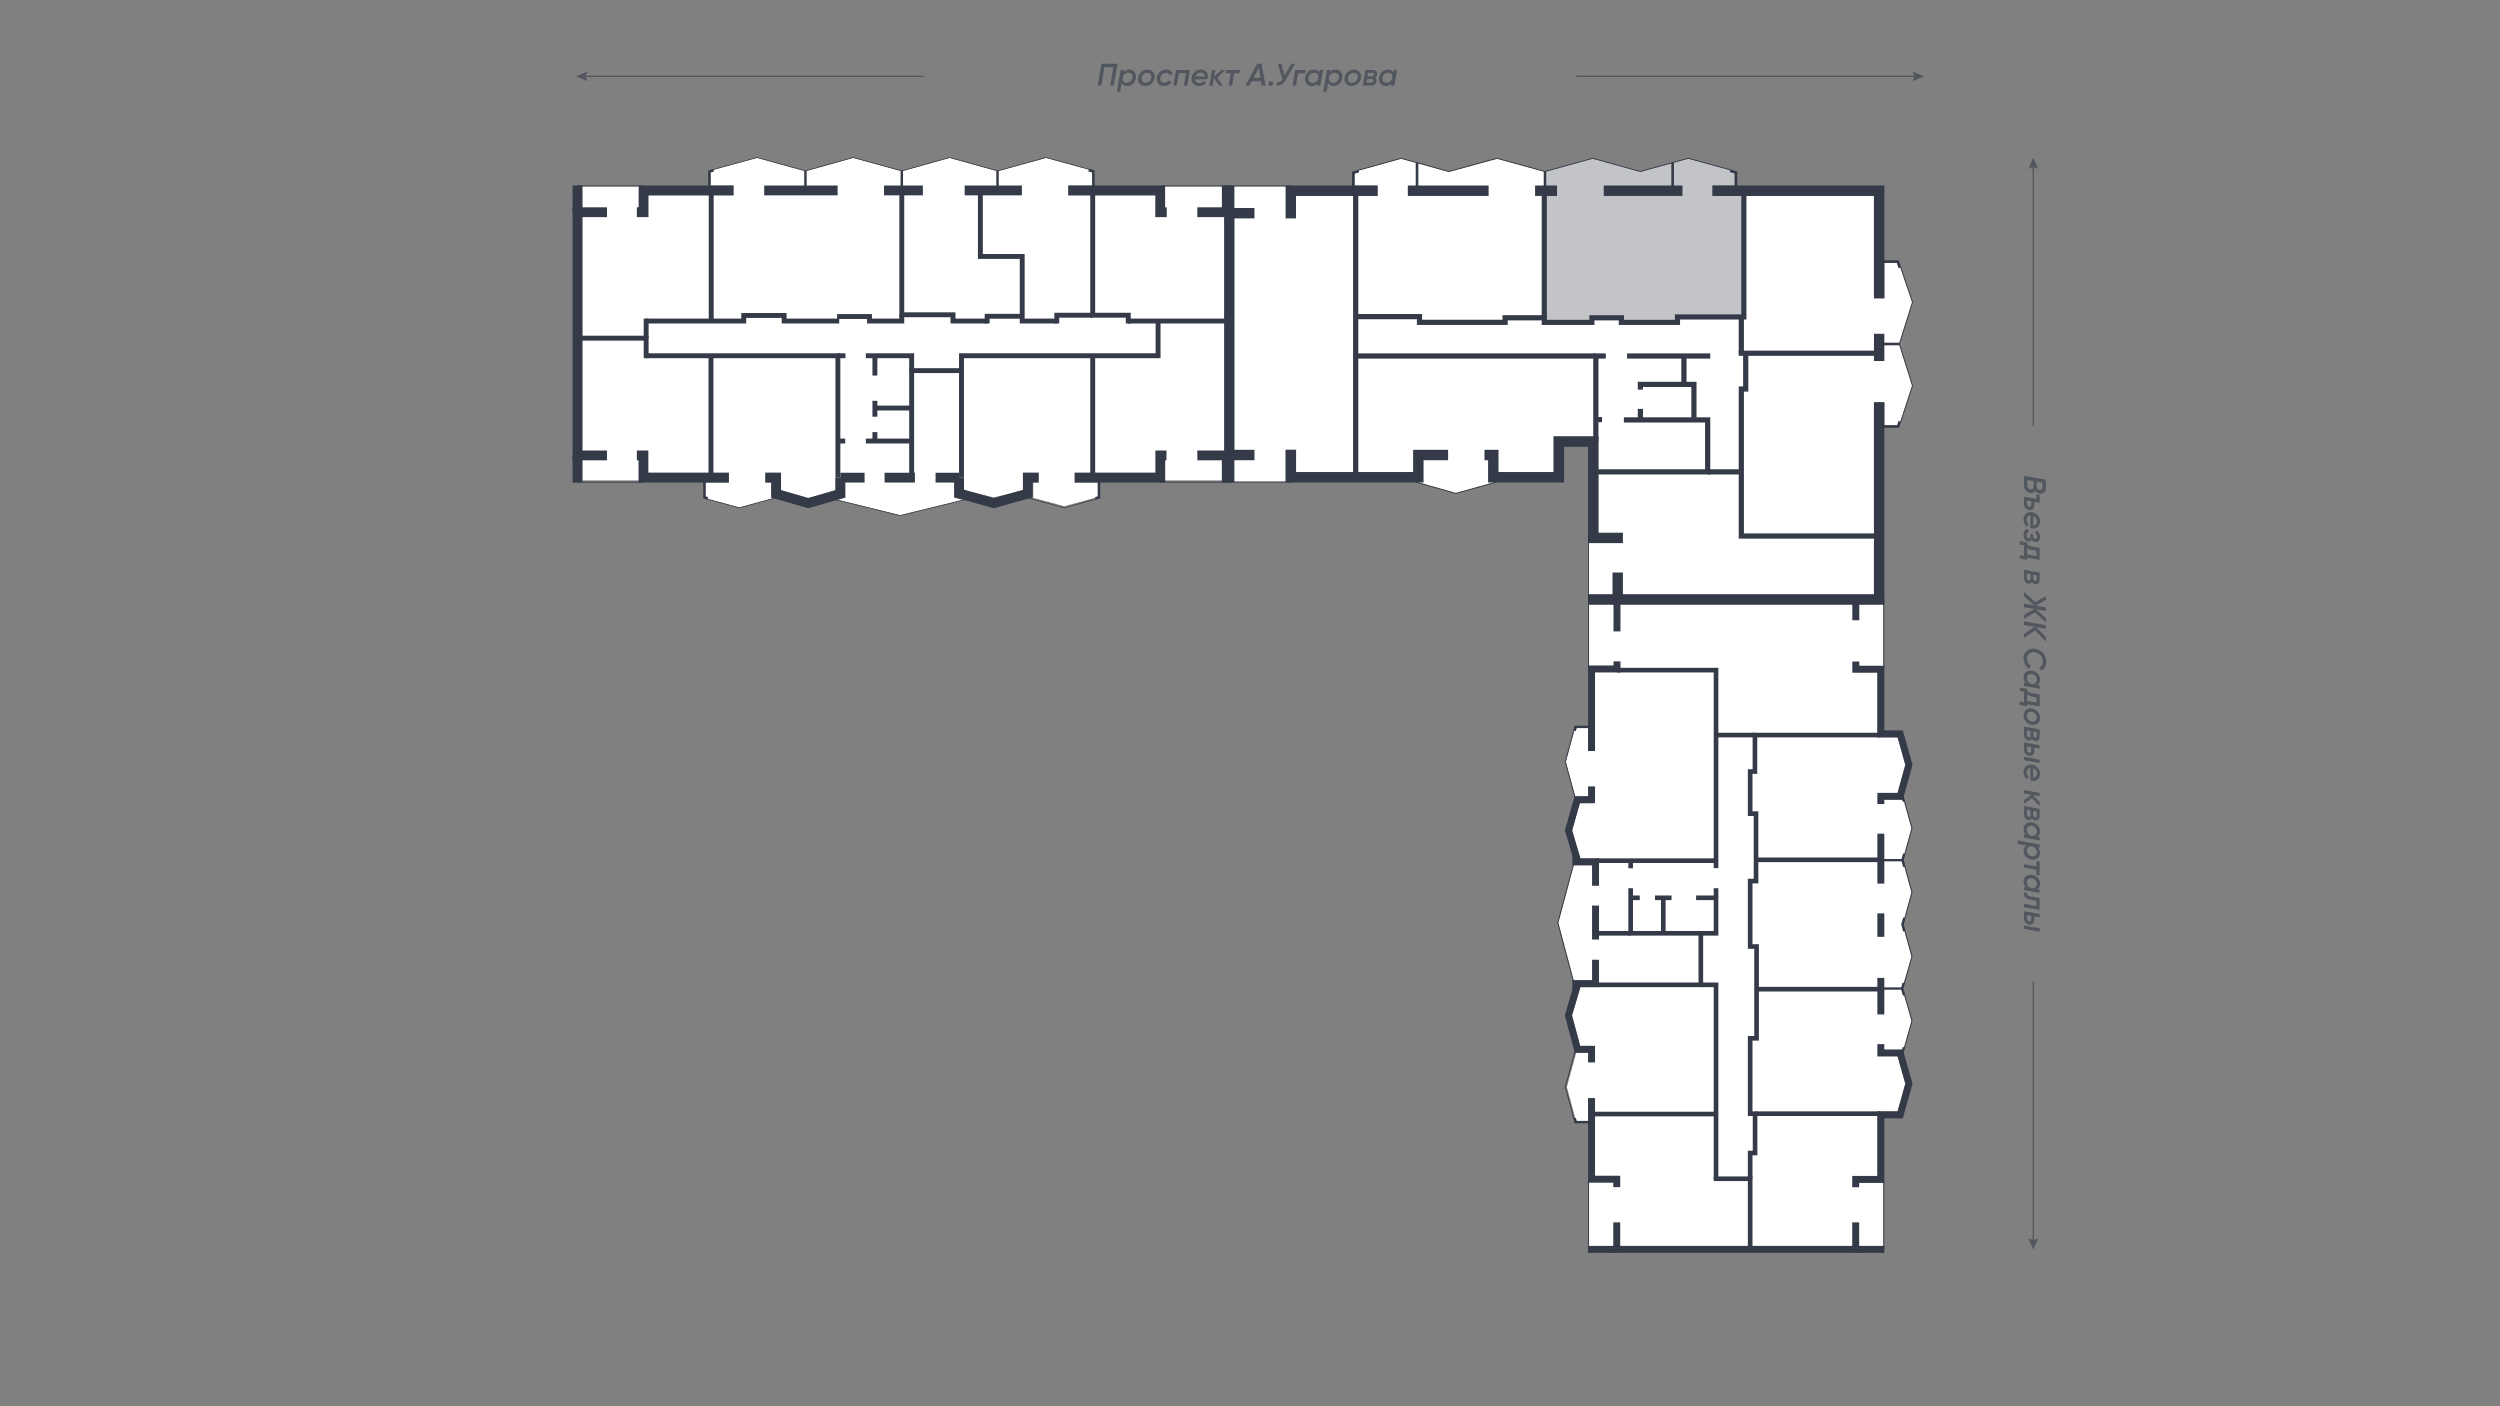
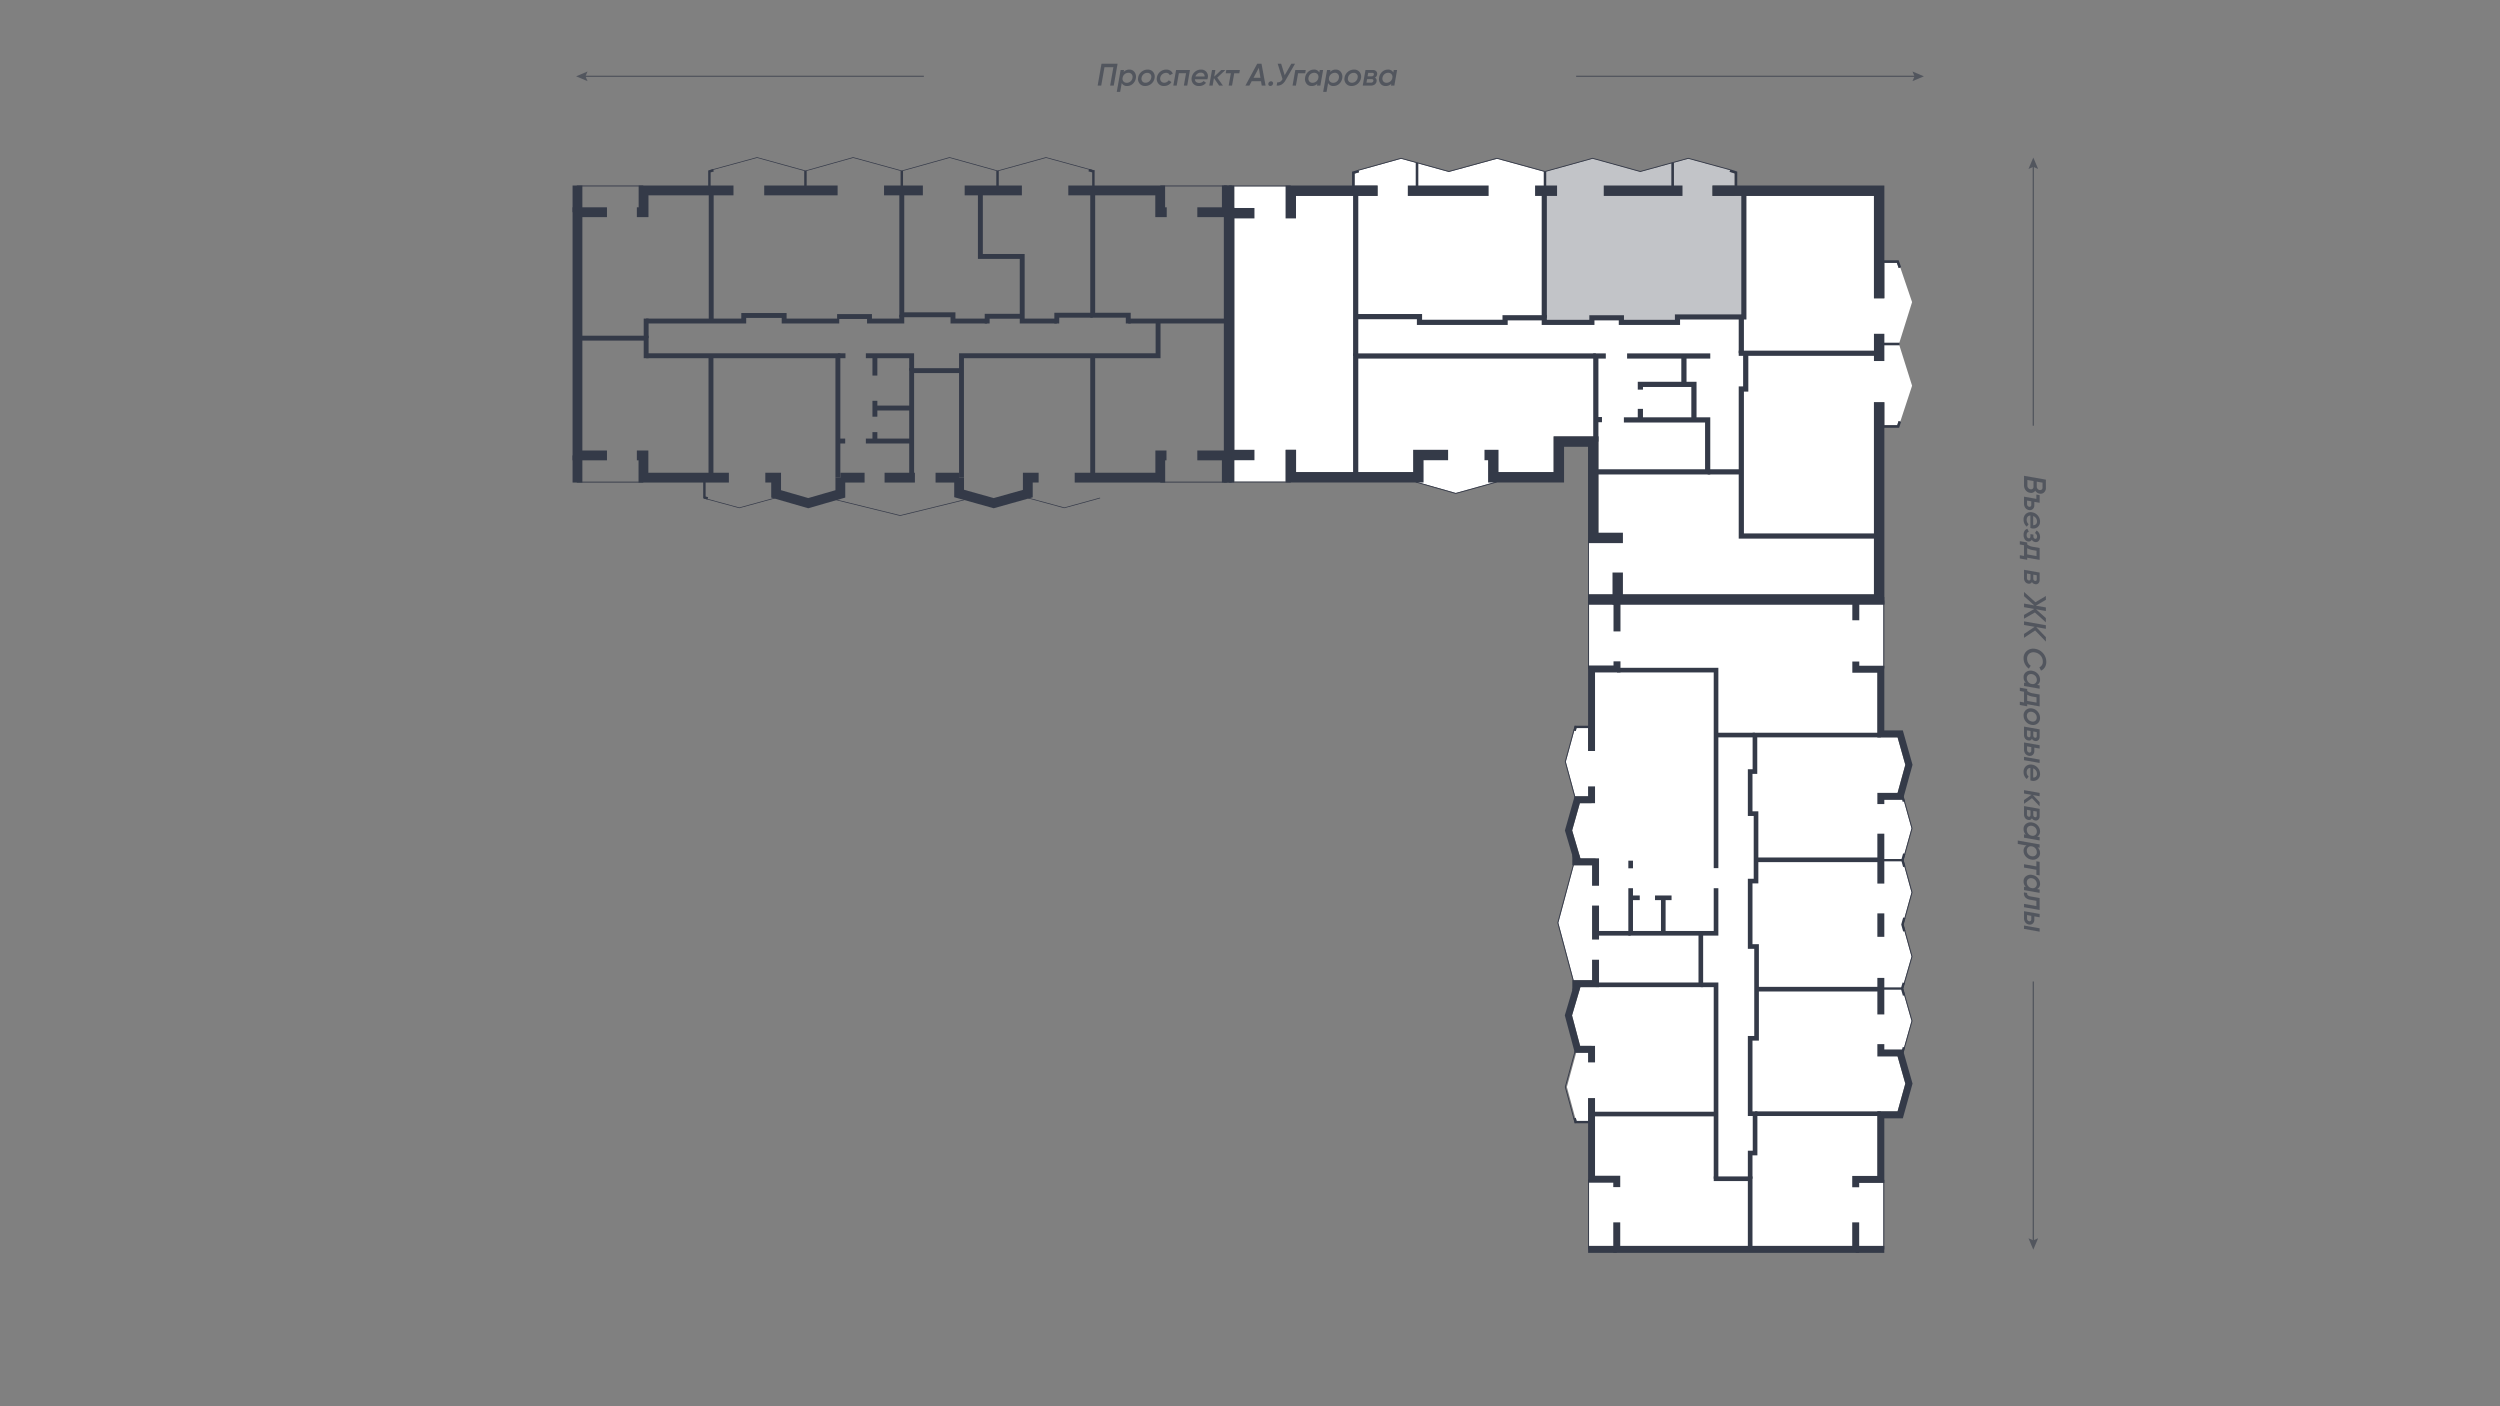
<svg xmlns="http://www.w3.org/2000/svg" viewBox="0 0 1920 1080">
  <rect x="0" y="0" width="1920" height="1080" fill="#808080" stroke="none" />
  <defs>
    <style>.cls-1{fill:#fff;}.cls-10,.cls-11,.cls-12,.cls-13,.cls-14,.cls-17,.cls-2,.cls-3,.cls-4,.cls-5,.cls-6,.cls-7,.cls-8,.cls-9{fill:none;stroke-miterlimit:10;}.cls-10,.cls-11,.cls-2,.cls-6{stroke:#343948;}.cls-2{stroke-width:0.713px;}.cls-12,.cls-13,.cls-14,.cls-17,.cls-3,.cls-4,.cls-5,.cls-7,.cls-8,.cls-9{stroke:#343a48;}.cls-3{stroke-width:1.782px;}.cls-4{stroke-width:3.564px;}.cls-5{stroke-width:5.345px;}.cls-6{stroke-width:0.667px;}.cls-7{stroke-width:2px;}.cls-8{stroke-width:3.999px;}.cls-9{stroke-width:7.999px;}.cls-10{stroke-width:0.685px;}.cls-11{stroke-width:0.536px;}.cls-12{stroke-width:1.884px;}.cls-13{stroke-width:3.768px;}.cls-14{stroke-width:7.537px;}.cls-15,.cls-18{fill:#343a48;}.cls-15{opacity:0.3;}.cls-16{opacity:0.6;}</style>
  </defs>
  <g id="минипланы">
    <polygon class="cls-1" points="1220.37 905.695 1219.664 905.695 1219.664 905.639 1224.957 905.639 1224.957 843.393 1219.664 843.393 1219.664 860.877 1210.843 860.877 1210.201 858.502 1209.806 858.608 1203.359 834.798 1210.522 808.539 1222.31 808.539 1222.31 803.246 1213.528 803.246 1207.3 779.877 1213.736 758.106 1225.377 758.106 1225.377 752.814 1208.553 752.814 1196.775 708.704 1208.652 664.521 1225.377 664.521 1225.377 659.228 1213.736 659.228 1207.385 637.757 1213.32 616.837 1222.31 616.837 1222.31 611.544 1209.717 611.544 1202.53 584.996 1209.033 561.154 1210.204 561.454 1210.794 559.153 1219.664 559.153 1219.664 576.76 1224.957 576.76 1224.957 513.77 1220.37 513.77 1220.37 463.863 1241.855 463.863 1425.258 463.863 1446.429 463.863 1446.429 513.386 1446.429 513.975 1441.841 513.975 1441.841 566.281 1457.353 566.281 1463.309 587.374 1456.802 610.909 1461.343 612.162 1468.062 636.152 1461.248 660.519 1461.22 660.611 1468.062 685.356 1461.248 709.946 1461.223 710.041 1468.062 734.628 1460.941 759.197 1468.062 784.048 1461.255 808.14 1456.809 809.407 1463.305 832.211 1457.346 853.555 1441.841 853.555 1441.841 905.798 1446.429 905.798 1446.429 906.115 1446.429 956.883 1425.18 956.883 1241.668 956.883 1220.37 956.883 1220.37 905.695" />
    <polyline class="cls-2" points="1209.702 557.355 1202.164 584.997 1209.702 612.841" />
    <polyline class="cls-2" points="1209.702 807.156 1202.164 834.799 1209.702 862.643" />
    <polyline class="cls-2" points="1208.445 663.927 1196.408 708.705 1208.445 753.778" />
    <line class="cls-2" x1="1220.017" y1="959.531" x2="1220.017" y2="905.696" />
    <line class="cls-2" x1="1446.78" y1="959.531" x2="1446.78" y2="906.115" />
    <polyline class="cls-2" points="1461.309 610.731 1468.428 636.152 1461.588 660.613 1468.428 685.357 1461.588 710.04 1468.428 734.631 1461.309 759.199 1468.428 784.045 1461.309 809.249" />
    <line class="cls-2" x1="1446.78" y1="461.217" x2="1446.78" y2="513.384" />
    <line class="cls-2" x1="1220.017" y1="461.217" x2="1220.017" y2="513.803" />
    <line class="cls-3" x1="1444.486" y1="660.613" x2="1461.309" y2="660.613" />
    <polyline class="cls-3" points="1222.311 558.272 1210.109 558.272 1209.349 561.236" />
    <polyline class="cls-3" points="1222.497 861.76 1210.168 861.76 1209.349 858.732" />
    <line class="cls-3" x1="1461.309" y1="759.199" x2="1444.768" y2="759.199" />
    <polyline class="cls-3" points="1462.061 754.775 1460.78 759.199 1462.3 764.504" />
    <polyline class="cls-3" points="1462.496 704.855 1461.059 710.04 1462.496 715.207" />
    <polyline class="cls-3" points="1462.456 655.616 1461.059 660.613 1462.456 665.668" />
    <line class="cls-3" x1="1462.177" y1="804.303" x2="1461.049" y2="808.294" />
    <line class="cls-3" x1="1462.155" y1="615.645" x2="1461.087" y2="611.829" />
    <polyline class="cls-4" points="1317.919 666.722 1317.919 593.787 1317.919 578.083 1317.919 514.652 1241.853 514.652" />
    <polyline class="cls-4" points="1317.919 682.146 1317.919 716.764 1252.346 716.764 1252.346 682.146" />
    <line class="cls-4" x1="1283.753" y1="689.511" x2="1271.05" y2="689.511" />
    <line class="cls-4" x1="1259.325" y1="689.511" x2="1252.346" y2="689.511" />
-     <line class="cls-4" x1="1302.597" y1="689.511" x2="1317.919" y2="689.511" />
    <line class="cls-4" x1="1277.402" y1="689.511" x2="1277.402" y2="716.764" />
    <line class="cls-4" x1="1252.346" y1="716.764" x2="1225.377" y2="716.764" />
-     <line class="cls-4" x1="1225.377" y1="660.993" x2="1317.919" y2="660.993" />
    <line class="cls-4" x1="1252.346" y1="666.861" x2="1252.346" y2="660.993" />
    <polyline class="cls-4" points="1225.377 756.343 1306.23 756.343 1306.23 717.043" />
    <polyline class="cls-4" points="1306.23 756.343 1317.919 756.343 1317.919 796.05 1317.919 811.754 1317.919 887.759 1317.919 905.277" />
    <line class="cls-4" x1="1317.919" y1="855.584" x2="1222.311" y2="855.584" />
    <polyline class="cls-4" points="1316.155 905.277 1344.125 905.277 1344.125 959.531" />
    <line class="cls-4" x1="1444.486" y1="855.319" x2="1347.894" y2="855.319" />
    <line class="cls-4" x1="1349.047" y1="759.687" x2="1444.486" y2="759.687" />
    <line class="cls-4" x1="1348.628" y1="660.334" x2="1444.486" y2="660.334" />
    <polyline class="cls-4" points="1444.486 564.518 1347.791 564.518 1347.791 592.564 1344.125 592.564 1344.125 602.092 1344.125 616.261 1344.125 624.878 1348.628 624.878 1348.628 676.669 1344.125 676.669 1344.125 695.337 1344.125 710.762 1344.125 726.917 1349.047 726.917 1349.047 797.409 1344.125 797.409 1344.125 812.103 1344.125 827.457 1344.125 855.319 1347.894 855.319 1347.894 885.526 1344.125 885.526 1344.125 888.038 1344.125 905.277" />
    <polyline class="cls-4" points="1317.919 564.518 1322.209 564.518 1337.355 564.518 1347.791 564.518" />
    <polyline class="cls-5" points="1225.377 680.262 1225.377 661.875 1210.213 661.875 1210.213 656.718" />
    <polyline class="cls-5" points="1211.761 661.875 1204.631 637.771 1211.32 614.19 1222.311 614.19 1222.311 603.954" />
    <polyline class="cls-5" points="1225.377 737.074 1225.377 755.461 1210.213 755.461 1210.213 760.618" />
    <polyline class="cls-5" points="1211.761 755.461 1204.55 779.838 1211.497 805.891 1222.311 805.891 1222.311 815.941" />
    <line class="cls-5" x1="1225.377" y1="695.477" x2="1225.377" y2="721.58" />
    <polyline class="cls-5" points="1222.311 843.393 1222.311 905.64 1241.667 905.64 1241.667 911.699" />
    <polyline class="cls-5" points="1241.667 938.779 1241.667 959.531 1425.179 959.531 1425.179 938.779" />
    <line class="cls-5" x1="1241.667" y1="959.531" x2="1219.665" y2="959.531" />
    <polyline class="cls-5" points="1425.179 911.838 1425.179 905.799 1444.486 905.799 1444.486 856.201 1459.355 856.201 1466.055 832.203 1459.355 808.683 1444.486 808.683 1444.486 801.913" />
    <line class="cls-5" x1="1425.179" y1="959.531" x2="1447.133" y2="959.531" />
    <line class="cls-5" x1="1444.486" y1="751.033" x2="1444.486" y2="779.09" />
    <line class="cls-5" x1="1444.486" y1="719.486" x2="1444.486" y2="701.479" />
    <line class="cls-5" x1="1444.486" y1="678.587" x2="1444.486" y2="640.27" />
    <polyline class="cls-5" points="1444.486 617.517 1444.486 611.614 1459.355 611.614 1466.055 587.366 1459.355 563.636 1444.486 563.636 1444.486 513.976 1425.258 513.976 1425.258 508.08" />
    <polyline class="cls-5" points="1425.258 476.37 1425.258 461.217 1241.853 461.217 1241.853 484.932" />
    <line class="cls-5" x1="1425.258" y1="461.217" x2="1447.133" y2="461.217" />
    <polyline class="cls-5" points="1241.853 507.917 1241.853 513.77 1222.311 513.77 1222.311 576.761" />
    <line class="cls-5" x1="1241.853" y1="461.217" x2="1219.665" y2="461.217" />
    <polygon class="cls-1" points="1459.423 205.448 1468.479 232.035 1458.423 264.095 1458.392 264.193 1468.479 296.249 1459.419 323.795 1458.117 323.364 1457.068 326.546 1447.194 326.546 1447.194 308.909 1439.196 308.909 1439.196 456.442 1242.401 456.442 1220.259 456.442 1220.259 413.117 1227.591 413.117 1227.591 335.149 1193.188 335.149 1193.188 362.561 1146.855 362.561 1146.855 370.56 1146.957 370.56 1118.029 378.616 1089.287 370.449 1089.287 362.561 995.372 362.561 995.372 345.449 987.373 345.449 987.373 369.893 947.909 369.893 947.909 349.448 947.909 163.736 947.909 143.144 991.328 143.144 991.328 150.476 1057.995 150.476 1057.995 142.478 1040.363 142.478 1040.363 133.337 1043.78 132.32 1043.389 131.022 1075.988 121.922 1112.639 132.035 1112.728 132.058 1149.645 121.922 1186.589 132.058 1223.125 121.922 1259.66 132.035 1259.749 132.058 1296.547 121.922 1328.727 130.711 1328.319 131.96 1332.198 133.231 1332.198 142.478 1315.179 142.478 1315.179 150.476 1439.196 150.476 1439.196 229.102 1447.194 229.102 1447.194 201.867 1456.779 201.867 1458.21 205.879 1459.423 205.448" />
    <line class="cls-6" x1="943.908" y1="142.813" x2="991.326" y2="142.813" />
    <polyline class="cls-6" points="1043.055 130.769 1075.986 121.575 1112.727 131.713 1149.643 121.575 1186.589 131.713 1223.124 121.575 1259.747 131.713 1296.546 121.575 1328.892 130.411" />
-     <polyline class="cls-6" points="1459.693 205.212 1468.832 232.031 1458.743 264.195 1468.832 296.254 1459.669 324.093" />
    <line class="cls-6" x1="1219.927" y1="460.443" x2="1219.927" y2="413.118" />
    <line class="cls-6" x1="943.908" y1="370.227" x2="991.372" y2="370.227" />
    <polyline class="cls-6" points="1087.285 370.227 1118.03 378.964 1149.39 370.227" />
    <polyline class="cls-7" points="1039.363 146.479 1039.363 132.592 1043.494 131.361" />
    <line class="cls-7" x1="1088.275" y1="146.479" x2="1088.275" y2="125.069" />
    <line class="cls-7" x1="1186.589" y1="146.479" x2="1186.589" y2="131.643" />
    <line class="cls-7" x1="1284.592" y1="146.479" x2="1284.592" y2="125.069" />
    <polyline class="cls-7" points="1328.628 131.01 1333.199 132.504 1333.199 146.479" />
    <polyline class="cls-7" points="1443.193 200.868 1457.483 200.868 1459.153 205.545" />
    <line class="cls-7" x1="1443.193" y1="264.195" x2="1458.807" y2="264.195" />
    <polyline class="cls-7" points="1443.193 327.545 1457.794 327.545 1459.066 323.677" />
    <polyline class="cls-8" points="1225.592 339.147 1225.592 273.401 1233.261 273.401" />
    <line class="cls-8" x1="1249.61" y1="273.401" x2="1313.488" y2="273.401" />
    <line class="cls-8" x1="1225.592" y1="322.271" x2="1230.316" y2="322.271" />
    <polyline class="cls-8" points="1247.149 322.493 1311.489 322.493 1311.489 362.398 1223.593 362.398" />
    <line class="cls-8" x1="1259.806" y1="322.493" x2="1259.806" y2="314.009" />
    <polyline class="cls-8" points="1259.806 299.242 1259.806 295.199 1300.941 295.199 1300.941 322.271" />
    <line class="cls-8" x1="1293.253" y1="273.401" x2="1293.253" y2="295.199" />
    <polyline class="cls-8" points="1225.592 273.401 1190.368 273.401 1175.074 273.401 1041.168 273.401 1041.168 366.561" />
    <polyline class="cls-8" points="1041.168 273.401 1041.168 267.951 1041.168 252.13 1041.168 146.479" />
    <polyline class="cls-8" points="1041.168 243.165 1090.167 243.165 1090.167 247.559 1108.801 247.559 1124.446 247.559 1155.913 247.559 1155.913 244.053 1186.02 244.053 1186.02 247.559 1222.538 247.559 1222.538 244.053 1245.215 244.053 1245.215 247.559 1252.95 247.559 1268.244 247.559 1288.284 247.559 1288.284 243.387 1337.33 243.387 1337.33 253.888 1337.33 271.291" />
    <line class="cls-8" x1="1335.33" y1="271.291" x2="1443.193" y2="271.291" />
    <line class="cls-8" x1="1339.264" y1="146.479" x2="1339.264" y2="245.386" />
    <polyline class="cls-8" points="1340.716 271.291 1340.716 298.761 1337.33 298.761 1337.33 325.611 1337.33 341.08 1337.33 411.666 1443.193 411.666" />
    <polyline class="cls-8" points="1337.33 362.398 1328.013 362.398 1311.489 362.398" />
    <line class="cls-8" x1="1186.02" y1="244.053" x2="1186.02" y2="146.479" />
    <polyline class="cls-9" points="1140.092 349.448 1146.855 349.448 1146.855 366.561 1197.187 366.561 1197.187 339.147 1223.593 339.147 1223.593 413.118 1246.402 413.118" />
    <polyline class="cls-9" points="1112.141 349.448 1089.288 349.448 1089.288 366.561 991.372 366.561 991.372 345.449" />
    <polyline class="cls-9" points="963.421 349.448 943.908 349.448 943.908 163.737 963.421 163.737" />
    <polyline class="cls-9" points="991.326 167.736 991.326 146.479 1057.997 146.479" />
    <line class="cls-9" x1="1081.202" y1="146.479" x2="1143.256" y2="146.479" />
    <line class="cls-9" x1="1178.942" y1="146.479" x2="1195.818" y2="146.479" />
    <line class="cls-9" x1="1231.679" y1="146.479" x2="1292.151" y2="146.479" />
    <polyline class="cls-9" points="1315.18 146.479 1443.193 146.479 1443.193 229.101" />
    <line class="cls-9" x1="1443.193" y1="256.349" x2="1443.193" y2="277.268" />
    <polyline class="cls-9" points="1443.193 308.911 1443.193 460.443 1242.402 460.443 1242.402 439.7" />
    <line class="cls-9" x1="1242.402" y1="460.443" x2="1219.594" y2="460.443" />
    <line class="cls-9" x1="943.908" y1="163.737" x2="943.908" y2="142.48" />
    <line class="cls-9" x1="943.908" y1="349.448" x2="943.908" y2="370.56" />
-     <polygon class="cls-1" points="940.292 162.979 940.292 349.76 938.409 349.76 938.409 368.944 891.096 368.944 891.096 363.07 825.374 363.07 825.374 370.605 843.089 370.605 843.089 381.245 841.103 381.792 841.224 382.239 817.353 388.792 793.361 382.289 793.521 382.249 793.521 370.605 797.67 370.605 797.67 363.07 785.986 363.07 785.986 376.361 763.172 382.053 740.359 376.361 740.359 366.836 732.823 366.836 732.823 382.249 739.383 383.886 691.298 395.666 643.231 383.854 649.158 382.139 649.158 366.836 641.623 366.836 641.623 376.472 620.725 382.51 599.826 376.472 599.826 363.07 587.767 363.07 587.767 370.605 592.291 370.605 592.291 382.139 593.817 382.578 567.784 389.728 543.477 383.136 543.834 381.821 541.923 381.303 541.923 370.605 559.78 370.605 559.78 363.07 494.166 363.07 494.166 368.944 494.055 368.944 447.263 368.944 447.263 349.76 447.263 162.979 447.263 143.163 494.255 143.163 494.255 150.013 563.314 150.013 563.314 142.477 545.771 142.477 545.771 132.394 548.197 131.733 547.836 130.418 581.404 121.257 618.581 131.53 655.19 121.257 692.577 131.53 729.258 121.257 766.077 131.508 766.149 131.53 803.322 121.257 836.29 130.297 835.929 131.612 838.777 132.394 838.777 142.477 820.451 142.477 820.451 150.013 891.032 150.013 891.032 143.163 891.096 143.163 938.438 143.163 938.438 162.979 940.292 162.979" />
    <line class="cls-10" x1="891.097" y1="370.263" x2="942.176" y2="370.263" />
    <line class="cls-10" x1="891.097" y1="142.82" x2="942.176" y2="142.82" />
    <line class="cls-10" x1="442.975" y1="370.263" x2="494.054" y2="370.263" />
    <line class="cls-10" x1="442.975" y1="142.82" x2="494.054" y2="142.82" />
    <polyline class="cls-11" points="544.828 130.96 581.405 120.98 618.58 131.251 655.189 120.98 692.577 131.251 729.256 120.98 766.148 131.251 803.323 120.98 840.593 131.2" />
    <polyline class="cls-11" points="789.471 382.446 817.354 390.004 844.88 382.446" />
    <polyline class="cls-11" points="540.674 382.655 567.783 390.004 595.309 382.446" />
    <polyline class="cls-11" points="642.256 383.889 691.299 395.944 740.493 383.889" />
    <polyline class="cls-12" points="540.98 368.198 540.98 382.024 543.589 382.731" />
-     <polyline class="cls-12" points="844.031 367.13 844.031 381.964 841.351 382.7" />
    <polyline class="cls-12" points="839.72 143.242 839.72 131.675 836.177 130.704" />
    <line class="cls-12" x1="766.101" y1="143.125" x2="766.101" y2="131.251" />
    <line class="cls-12" x1="618.58" y1="131.251" x2="618.58" y2="143.643" />
    <line class="cls-12" x1="692.577" y1="131.251" x2="692.577" y2="143.926" />
    <polyline class="cls-12" points="547.949 130.823 544.828 131.674 544.828 142.983" />
    <polyline class="cls-13" points="944.06 246.557 883.851 246.557 866.503 246.557" />
    <polyline class="cls-13" points="839.198 146.246 839.198 242.084 866.503 242.084 866.503 248.441" />
    <polyline class="cls-13" points="889.407 246.557 889.407 273.191 886.968 273.191 871.246 273.213 787.491 273.213 772.041 273.213 738.43 273.213 738.43 366.837" />
    <polyline class="cls-13" points="643.497 366.837 643.497 273.213 611.712 273.213 596.443 273.213 513.32 273.213 496.243 273.213" />
    <polyline class="cls-13" points="443.495 259.703 496.243 259.703 496.243 275.097" />
    <line class="cls-13" x1="546.027" y1="273.213" x2="546.027" y2="366.837" />
    <line class="cls-13" x1="496.243" y1="259.703" x2="496.243" y2="244.672" />
    <polyline class="cls-13" points="752.931 146.246 752.931 196.954 785.051 196.954 785.051 246.557 794.267 246.557 811.615 246.557" />
    <polyline class="cls-13" points="839.198 242.084 811.615 242.084 811.615 248.441" />
    <polyline class="cls-13" points="758.145 248.441 758.145 242.897 785.051 242.897" />
    <polyline class="cls-13" points="692.577 146.246 692.577 241.742 731.889 241.742 731.889 246.557 740.87 246.557 758.145 246.557" />
    <polyline class="cls-13" points="496.243 246.557 513.32 246.557 571.19 246.557 571.19 242.284 602.225 242.284 602.225 246.557 613.869 246.557 629.04 246.557 644.539 246.557" />
    <polyline class="cls-13" points="738.43 284.64 700.147 284.64 700.147 366.837" />
    <polyline class="cls-13" points="664.974 273.213 700.147 273.213 700.147 284.64" />
    <line class="cls-13" x1="700.147" y1="338.715" x2="664.974" y2="338.715" />
    <line class="cls-13" x1="671.922" y1="331.867" x2="671.922" y2="338.715" />
    <line class="cls-13" x1="671.922" y1="307.815" x2="671.922" y2="320.025" />
    <line class="cls-13" x1="671.922" y1="273.213" x2="671.922" y2="288.434" />
    <line class="cls-13" x1="671.922" y1="313.371" x2="700.147" y2="313.371" />
    <line class="cls-13" x1="839.198" y1="273.213" x2="839.198" y2="366.837" />
    <line class="cls-13" x1="546.208" y1="246.557" x2="546.208" y2="145.86" />
    <polyline class="cls-13" points="642.892 243.096 667.77 243.096 667.77 246.557 692.577 246.557 692.577 241.742" />
    <line class="cls-13" x1="643.497" y1="273.213" x2="649.324" y2="273.213" />
    <line class="cls-13" x1="643.497" y1="338.715" x2="649.111" y2="338.715" />
    <polyline class="cls-14" points="587.766 366.837 596.059 366.837 596.059 379.305 620.725 386.433 645.391 379.305 645.391 366.837" />
    <polyline class="cls-14" points="489.106 349.76 494.167 349.76 494.167 366.837 559.779 366.837" />
    <polyline class="cls-14" points="466.156 162.98 443.495 162.98 443.495 349.76 466.156 349.76" />
    <polyline class="cls-14" points="563.313 146.246 494.254 146.246 494.254 162.98 489.106 162.98" />
    <line class="cls-14" x1="643.29" y1="146.246" x2="586.918" y2="146.246" />
    <line class="cls-14" x1="708.761" y1="146.246" x2="678.936" y2="146.246" />
    <line class="cls-14" x1="784.806" y1="146.246" x2="740.87" y2="146.246" />
    <polyline class="cls-14" points="896.048 162.98 891.033 162.98 891.033 146.246 820.452 146.246" />
    <polyline class="cls-14" points="919.539 349.76 944.06 349.76 944.06 162.98 919.539 162.98" />
    <polyline class="cls-14" points="825.373 366.837 891.097 366.837 891.097 349.76 895.867 349.76" />
    <polyline class="cls-14" points="797.669 366.837 789.361 366.837 789.361 379.083 763.173 386.433 736.592 378.989 736.592 366.837" />
    <line class="cls-14" x1="443.495" y1="349.76" x2="443.495" y2="370.605" />
    <line class="cls-14" x1="942.176" y1="349.76" x2="942.176" y2="370.605" />
    <line class="cls-14" x1="942.208" y1="142.478" x2="942.208" y2="162.98" />
    <line class="cls-14" x1="443.495" y1="162.98" x2="443.495" y2="142.478" />
    <line class="cls-14" x1="645.391" y1="366.837" x2="664" y2="366.837" />
    <line class="cls-14" x1="679.36" y1="366.837" x2="702.651" y2="366.837" />
    <line class="cls-14" x1="736.592" y1="366.837" x2="718.514" y2="366.837" />
  </g>
  <g id="маски">
    <g id="_2s_2-7f" data-name="2s 2-7f">
-       <path class="cls-15" d="M1337.264,150.476v90.912h-50.978v4.173h-39.072v-3.506h-26.675v3.506H1188.02V146.477h-.431V131.782l35.536-9.86,36.535,10.113.089.023,36.8-10.136,32.18,8.789-.408,1.249,3.879,1.271v17.245h5.066Z" />
+       <path class="cls-15" d="M1337.264,150.476v90.912h-50.978v4.173h-39.072v-3.506h-26.675v3.506H1188.02V146.477h-.431V131.782l35.536-9.86,36.535,10.113.089.023,36.8-10.136,32.18,8.789-.408,1.249,3.879,1.271v17.245h5.066" />
    </g>
  </g>
  <g id="улицы">
    <g class="cls-16">
      <line class="cls-17" x1="1210.476" y1="58.61" x2="1471.591" y2="58.61" />
      <polygon class="cls-18" points="1468.782 62.313 1470.355 58.61 1468.782 54.906 1477.56 58.61 1468.782 62.313" />
    </g>
    <g class="cls-16">
      <line class="cls-17" x1="709.524" y1="58.61" x2="448.409" y2="58.61" />
      <polygon class="cls-18" points="451.218 54.906 449.645 58.61 451.218 62.313 442.44 58.61 451.218 54.906" />
    </g>
    <g class="cls-16">
      <path class="cls-18" d="M858.3,48.949l-2.951,16.8h-2.761l2.5-14.16h-6.84l-2.5,14.16h-2.759l2.952-16.8Z" />
      <path class="cls-18" d="M867.367,53.438a4.648,4.648,0,0,1,3.96,1.956,5.845,5.845,0,0,1,1.008,4.595,7.307,7.307,0,0,1-2.315,4.357,6.342,6.342,0,0,1-4.4,1.716,4.265,4.265,0,0,1-4.127-2.3l-1.2,6.792h-2.616l2.977-16.8h2.591l-.263,1.513A5.833,5.833,0,0,1,867.367,53.438Zm2.376,6.359a3.338,3.338,0,0,0-.6-2.783,3.052,3.052,0,0,0-2.521-1.105,4.5,4.5,0,0,0-4.368,3.432l-.12.7a3.056,3.056,0,0,0,.78,2.605,3.327,3.327,0,0,0,2.46.947,4.353,4.353,0,0,0,2.808-1.008A4.414,4.414,0,0,0,869.743,59.8Z" />
      <path class="cls-18" d="M879.559,66.062a5.325,5.325,0,0,1-4.392-1.933,5.466,5.466,0,0,1-1.032-4.691,7.079,7.079,0,0,1,2.568-4.332,7.336,7.336,0,0,1,4.752-1.668,5.085,5.085,0,0,1,4.2,1.92,5.534,5.534,0,0,1,1.056,4.631,7.322,7.322,0,0,1-7.152,6.073Zm.192-2.521a4.338,4.338,0,0,0,2.82-1.032,4.492,4.492,0,0,0,1.572-2.808,3.05,3.05,0,0,0-.6-2.723,3.123,3.123,0,0,0-2.448-1.021,4.321,4.321,0,0,0-2.808,1.021,4.44,4.44,0,0,0-1.56,2.771,3.23,3.23,0,0,0,.6,2.773A3.052,3.052,0,0,0,879.751,63.541Z" />
      <path class="cls-18" d="M893.887,66.062a5.233,5.233,0,0,1-4.3-1.92,5.589,5.589,0,0,1-1.1-4.656,7.064,7.064,0,0,1,2.484-4.344,7.141,7.141,0,0,1,4.74-1.7,5.672,5.672,0,0,1,3.132.84,4.6,4.6,0,0,1,1.859,2.28l-2.327,1.2a2.8,2.8,0,0,0-2.9-1.775,4.448,4.448,0,0,0-4.392,3.7,3.371,3.371,0,0,0,.6,2.735,2.951,2.951,0,0,0,2.472,1.105,3.937,3.937,0,0,0,1.956-.5,4.251,4.251,0,0,0,1.476-1.368l2.088,1.343a6.113,6.113,0,0,1-2.448,2.281A7.187,7.187,0,0,1,893.887,66.062Z" />
      <path class="cls-18" d="M913.9,53.749l-2.113,12H909.2l1.68-9.552h-5.5l-1.68,9.552h-2.591l2.112-12Z" />
      <path class="cls-18" d="M922.374,53.438a5.1,5.1,0,0,1,4.188,1.847,5.229,5.229,0,0,1,1,4.489c-.144.576-.239.935-.288,1.08h-9.552a2.62,2.62,0,0,0,.912,2.111,3.582,3.582,0,0,0,2.328.721,4.155,4.155,0,0,0,3.384-1.513l1.9,1.44a6.657,6.657,0,0,1-5.5,2.449,5.379,5.379,0,0,1-4.44-1.9,5.609,5.609,0,0,1-1.08-4.656,7.145,7.145,0,0,1,2.473-4.356A7,7,0,0,1,922.374,53.438Zm-4.3,5.279h7.033a2.758,2.758,0,0,0-.781-2.208,3.064,3.064,0,0,0-2.124-.72,4.206,4.206,0,0,0-2.508.781A4.6,4.6,0,0,0,918.078,58.717Z" />
      <path class="cls-18" d="M941.118,53.749l-6.264,5.88,4.344,6.12h-2.879l-4.009-5.76-1.008,5.76H928.71l2.112-12h2.592l-.912,5.112,5.448-5.112Z" />
      <path class="cls-18" d="M952.231,53.749l-.433,2.5h-3.912l-1.68,9.5h-2.592l1.68-9.5h-3.935l.431-2.5Z" />
      <path class="cls-18" d="M969.006,65.749l-.552-3.384H961.3l-1.8,3.384h-3.023l9.048-16.8h3.311l3.12,16.8ZM962.7,59.774h5.328l-1.248-7.68Z" />
      <path class="cls-18" d="M975.559,66.037a1.388,1.388,0,0,1-1.164-.54,1.62,1.62,0,0,1-.3-1.307,2,2,0,0,1,.72-1.248,2.1,2.1,0,0,1,1.391-.5,1.421,1.421,0,0,1,1.176.54,1.565,1.565,0,0,1,.313,1.284,2.143,2.143,0,0,1-.733,1.271A2.084,2.084,0,0,1,975.559,66.037Z" />
      <path class="cls-18" d="M991.735,48.949h2.856L987.414,61.43a9,9,0,0,1-3.059,3.456,6.793,6.793,0,0,1-3.9.863l.456-2.544a3.686,3.686,0,0,0,2.317-.456,5.275,5.275,0,0,0,1.691-1.92l.049-.095-3.7-11.785h2.664l2.712,8.857Z" />
      <path class="cls-18" d="M1002.823,53.749l-.432,2.5h-5.448l-1.68,9.5h-2.592l2.112-12Z" />
      <path class="cls-18" d="M1013.55,53.749h2.593l-2.113,12h-2.591l.239-1.416a5.848,5.848,0,0,1-4.392,1.729,4.628,4.628,0,0,1-4.02-1.981,5.811,5.811,0,0,1-.924-4.6,7.349,7.349,0,0,1,2.389-4.369,6.493,6.493,0,0,1,4.427-1.679,4.284,4.284,0,0,1,4.056,2.256Zm-5.5,9.84a4.508,4.508,0,0,0,4.368-3.407l.12-.7a3.1,3.1,0,0,0-.767-2.617,3.3,3.3,0,0,0-2.473-.96,4.414,4.414,0,0,0-4.367,3.769,3.374,3.374,0,0,0,.6,2.8A3.036,3.036,0,0,0,1008.054,63.589Z" />
      <path class="cls-18" d="M1025.886,53.438a4.648,4.648,0,0,1,3.96,1.956,5.845,5.845,0,0,1,1.008,4.595,7.308,7.308,0,0,1-2.316,4.357,6.339,6.339,0,0,1-4.4,1.716,4.267,4.267,0,0,1-4.128-2.3l-1.2,6.792h-2.616l2.976-16.8h2.592l-.264,1.513A5.833,5.833,0,0,1,1025.886,53.438Zm2.376,6.359a3.342,3.342,0,0,0-.6-2.783,3.049,3.049,0,0,0-2.52-1.105,4.5,4.5,0,0,0-4.368,3.432l-.12.7a3.053,3.053,0,0,0,.78,2.605,3.327,3.327,0,0,0,2.46.947,4.351,4.351,0,0,0,2.807-1.008A4.415,4.415,0,0,0,1028.262,59.8Z" />
      <path class="cls-18" d="M1038.077,66.062a5.324,5.324,0,0,1-4.391-1.933,5.466,5.466,0,0,1-1.032-4.691,7.074,7.074,0,0,1,2.568-4.332,7.336,7.336,0,0,1,4.752-1.668,5.083,5.083,0,0,1,4.2,1.92,5.534,5.534,0,0,1,1.057,4.631,7.324,7.324,0,0,1-7.153,6.073Zm.193-2.521a4.336,4.336,0,0,0,2.819-1.032,4.487,4.487,0,0,0,1.572-2.808,3.053,3.053,0,0,0-.6-2.723,3.125,3.125,0,0,0-2.449-1.021,4.319,4.319,0,0,0-2.807,1.021,4.442,4.442,0,0,0-1.561,2.771,3.23,3.23,0,0,0,.6,2.773A3.051,3.051,0,0,0,1038.27,63.541Z" />
      <path class="cls-18" d="M1057.613,57.23a3.2,3.2,0,0,1-1.679,2.423,2.5,2.5,0,0,1,1.271,2.856,3.673,3.673,0,0,1-1.4,2.364,4.937,4.937,0,0,1-3.084.876h-6.144l2.113-12h5.664a3.343,3.343,0,0,1,2.615,1.008A2.763,2.763,0,0,1,1057.613,57.23Zm-2.879,4.847a.986.986,0,0,0-.252-.971,1.617,1.617,0,0,0-1.141-.349h-3.407l-.481,2.736h3.409a2.092,2.092,0,0,0,1.259-.372A1.491,1.491,0,0,0,1054.734,62.077Zm-.96-6.12h-3l-.481,2.664h2.928q1.656,0,1.872-1.343Q1055.358,55.958,1053.774,55.957Z" />
      <path class="cls-18" d="M1070.381,53.749h2.593l-2.112,12h-2.592l.239-1.416a5.848,5.848,0,0,1-4.392,1.729,4.628,4.628,0,0,1-4.02-1.981,5.811,5.811,0,0,1-.924-4.6,7.349,7.349,0,0,1,2.389-4.369,6.493,6.493,0,0,1,4.427-1.679,4.283,4.283,0,0,1,4.056,2.256Zm-5.5,9.84a4.508,4.508,0,0,0,4.368-3.407l.12-.7a3.1,3.1,0,0,0-.767-2.617,3.3,3.3,0,0,0-2.473-.96,4.414,4.414,0,0,0-4.367,3.769,3.374,3.374,0,0,0,.6,2.8A3.036,3.036,0,0,0,1064.885,63.589Z" />
    </g>
    <g class="cls-16">
      <path class="cls-18" d="M1566.463,379.118a4.627,4.627,0,0,1-3.384-2.28,3.685,3.685,0,0,1-3.96,1.632,5.152,5.152,0,0,1-3.36-1.884,6.207,6.207,0,0,1-1.32-4.092v-7.08l16.8,2.952v6.384a4.443,4.443,0,0,1-1.368,3.4A3.867,3.867,0,0,1,1566.463,379.118Zm-7.08-3.36a1.951,1.951,0,0,0,1.681-.359,1.911,1.911,0,0,0,.672-1.561v-4.392l-4.706-.816v4.3a2.786,2.786,0,0,0,.685,1.86A2.747,2.747,0,0,0,1559.383,375.758Zm9.265-1.3V370.67l-4.416-.767v3.839a2.5,2.5,0,0,0,.635,1.692,2.776,2.776,0,0,0,1.572.925,1.838,1.838,0,0,0,1.572-.361A1.883,1.883,0,0,0,1568.648,374.462Z" />
      <path class="cls-18" d="M1562.359,388.094a3.668,3.668,0,0,1-1.188,2.868,3.343,3.343,0,0,1-2.964.756,4.252,4.252,0,0,1-2.761-1.656,5.493,5.493,0,0,1-1.007-3.384v-5.233l9.5,1.68v-3.311l2.5.431v5.9l-4.08-.72Zm-3.959,1.1a1.305,1.305,0,0,0,1.187-.311,1.6,1.6,0,0,0,.443-1.2v-2.664l-3.263-.577v2.665a2.15,2.15,0,0,0,.457,1.356A1.911,1.911,0,0,0,1558.4,389.2Z" />
      <path class="cls-18" d="M1566.751,400.6a5.093,5.093,0,0,1-1.847,4.187,5.229,5.229,0,0,1-4.489,1c-.576-.143-.935-.239-1.08-.288v-9.551a2.615,2.615,0,0,0-2.111.912,3.575,3.575,0,0,0-.721,2.328,4.157,4.157,0,0,0,1.512,3.384l-1.44,1.9a6.656,6.656,0,0,1-2.448-5.5,5.38,5.38,0,0,1,1.9-4.44,5.61,5.61,0,0,1,4.656-1.081,7.142,7.142,0,0,1,4.356,2.473A7,7,0,0,1,1566.751,400.6Zm-5.279-4.3v7.032a2.753,2.753,0,0,0,2.207-.78,3.065,3.065,0,0,0,.721-2.124,4.206,4.206,0,0,0-.781-2.508A4.593,4.593,0,0,0,1561.472,396.3Z" />
      <path class="cls-18" d="M1563.03,416.293a3.322,3.322,0,0,1-2.567-1.823,2.948,2.948,0,0,1-1.26,1.164,2.829,2.829,0,0,1-1.692.227,3.779,3.779,0,0,1-2.447-1.607,6.121,6.121,0,0,1-.937-3.6,5.359,5.359,0,0,1,.769-3.023,3.564,3.564,0,0,1,2.111-1.513l1.152,2.256q-1.7.41-1.7,2.593a2.984,2.984,0,0,0,.42,1.668,1.633,1.633,0,0,0,1.116.756,1.015,1.015,0,0,0,1-.277,1.715,1.715,0,0,0,.371-1.211v-1.728l2.281.407v1.3q0,1.656,1.39,1.9a1.028,1.028,0,0,0,1.034-.325,1.99,1.99,0,0,0,.382-1.332,2.97,2.97,0,0,0-1.607-2.712l1.248-1.967a5.659,5.659,0,0,1,2.664,4.944,4.076,4.076,0,0,1-1.128,3.107A2.855,2.855,0,0,1,1563.03,416.293Z" />
      <path class="cls-18" d="M1566.439,430l-9.551-1.679v1.607l-5.664-1.008v-2.544l3.215.576v-8.232l-3.215-.575V415.6l5.664,1.009v1.487a8.962,8.962,0,0,0,4.344,1.849l5.207.912Zm-9.551-9v4.777l7.176,1.271V422.99l-2.832-.5A11.783,11.783,0,0,1,1556.888,421Z" />
      <path class="cls-18" d="M1562.959,448.646a3.2,3.2,0,0,1-2.424-1.68,2.5,2.5,0,0,1-2.856,1.271,3.673,3.673,0,0,1-2.363-1.4,4.937,4.937,0,0,1-.877-3.084v-6.143l12,2.112v5.664a3.343,3.343,0,0,1-1.008,2.615A2.761,2.761,0,0,1,1562.959,448.646Zm-4.848-2.88a.988.988,0,0,0,.972-.252,1.616,1.616,0,0,0,.348-1.141v-3.407l-2.736-.48v3.408a2.093,2.093,0,0,0,.373,1.259A1.491,1.491,0,0,0,1558.111,445.766Zm6.121-.96v-3l-2.664-.481v2.928q0,1.658,1.343,1.872Q1564.23,446.391,1564.232,444.806Z" />
      <path class="cls-18" d="M1571.239,477.949l-8.448-7.559-8.352,4.775v-2.9l7.873-4.561-7.873-1.391v-2.76l7.873,1.392-7.873-7.081v-3.24l8.785,7.872,8.015-4.752v2.905l-7.656,4.511,7.656,1.344v2.761l-7.584-1.345,7.584,6.769Z" />
      <path class="cls-18" d="M1571.239,492.734l-8.255-8.544-8.545,5.664v-2.977l8.184-5.472-8.184-1.44v-2.76l16.8,2.952v2.76l-7.416-1.3,7.416,7.728Z" />
      <path class="cls-18" d="M1554.127,505.668a7.07,7.07,0,0,1,2.628-5.891,7.684,7.684,0,0,1,6.324-1.453,9.906,9.906,0,0,1,6.073,3.456,9.743,9.743,0,0,1,2.4,6.481,7.759,7.759,0,0,1-1.079,4.151,6.694,6.694,0,0,1-2.953,2.616l-1.321-2.5a4.525,4.525,0,0,0,2.665-4.488,6.73,6.73,0,0,0-1.7-4.584,7.214,7.214,0,0,0-4.32-2.4,5.2,5.2,0,0,0-4.32.9,4.692,4.692,0,0,0-1.7,3.9,6.261,6.261,0,0,0,2.783,5.4l-1.464,2.256a9.717,9.717,0,0,1-2.928-3.42A9.477,9.477,0,0,1,1554.127,505.668Z" />
      <path class="cls-18" d="M1566.439,526.357v2.592l-12-2.112v-2.592l1.416.24a5.852,5.852,0,0,1-1.728-4.392,4.633,4.633,0,0,1,1.98-4.021,5.814,5.814,0,0,1,4.6-.923,7.353,7.353,0,0,1,4.368,2.388,6.5,6.5,0,0,1,1.68,4.428,4.284,4.284,0,0,1-2.256,4.056Zm-9.84-5.5a4.512,4.512,0,0,0,3.408,4.368l.7.12a3.108,3.108,0,0,0,2.617-.768,3.3,3.3,0,0,0,.959-2.472,4.416,4.416,0,0,0-3.768-4.368,3.374,3.374,0,0,0-2.8.6A3.037,3.037,0,0,0,1556.6,520.861Z" />
      <path class="cls-18" d="M1566.439,542.532l-9.551-1.679v1.607l-5.664-1.008v-2.544l3.215.577v-8.233l-3.215-.575v-2.545l5.664,1.009v1.487a8.962,8.962,0,0,0,4.344,1.849l5.207.912Zm-9.551-9v4.777l7.176,1.271v-4.055l-2.832-.5A11.8,11.8,0,0,1,1556.888,533.532Z" />
      <path class="cls-18" d="M1554.127,549.54a5.321,5.321,0,0,1,1.933-4.391,5.47,5.47,0,0,1,4.691-1.033,7.083,7.083,0,0,1,4.332,2.569,7.341,7.341,0,0,1,1.668,4.752,5.087,5.087,0,0,1-1.92,4.2,5.537,5.537,0,0,1-4.633,1.057,7.325,7.325,0,0,1-6.071-7.153Zm2.521.193a4.335,4.335,0,0,0,1.031,2.819,4.487,4.487,0,0,0,2.809,1.572,3.054,3.054,0,0,0,2.723-.6,3.125,3.125,0,0,0,1.021-2.449,4.319,4.319,0,0,0-1.021-2.807,4.449,4.449,0,0,0-2.772-1.561,3.228,3.228,0,0,0-2.772.6A3.051,3.051,0,0,0,1556.648,549.733Z" />
      <path class="cls-18" d="M1562.959,569.075a3.2,3.2,0,0,1-2.424-1.679,2.5,2.5,0,0,1-2.856,1.271,3.677,3.677,0,0,1-2.363-1.4,4.937,4.937,0,0,1-.877-3.084v-6.144l12,2.113v5.664a3.345,3.345,0,0,1-1.008,2.615A2.76,2.76,0,0,1,1562.959,569.075Zm-4.848-2.88a.986.986,0,0,0,.972-.251,1.618,1.618,0,0,0,.348-1.141V561.4l-2.736-.481v3.408a2.1,2.1,0,0,0,.373,1.26A1.486,1.486,0,0,0,1558.111,566.2Zm6.121-.959v-3l-2.664-.481v2.928q0,1.656,1.343,1.872Q1564.23,566.821,1564.232,565.236Z" />
      <path class="cls-18" d="M1562.359,576.851a3.666,3.666,0,0,1-1.188,2.868,3.337,3.337,0,0,1-2.964.756,4.251,4.251,0,0,1-2.761-1.655,5.493,5.493,0,0,1-1.007-3.384V570.2l12,2.113v2.591l-4.08-.719Zm4.08,6.5v2.591l-12-2.112v-2.592Zm-8.039-5.4a1.311,1.311,0,0,0,1.187-.311,1.6,1.6,0,0,0,.443-1.2v-2.665l-3.263-.576v2.664a2.146,2.146,0,0,0,.457,1.356A1.912,1.912,0,0,0,1558.4,577.955Z" />
      <path class="cls-18" d="M1566.751,594.42a5.1,5.1,0,0,1-1.847,4.188,5.229,5.229,0,0,1-4.489,1c-.576-.144-.935-.24-1.08-.288v-9.552a2.615,2.615,0,0,0-2.111.912A3.576,3.576,0,0,0,1556.5,593a4.157,4.157,0,0,0,1.512,3.384l-1.44,1.9a6.656,6.656,0,0,1-2.448-5.5,5.382,5.382,0,0,1,1.9-4.44,5.606,5.606,0,0,1,4.656-1.08,7.141,7.141,0,0,1,4.356,2.472A7,7,0,0,1,1566.751,594.42Zm-5.279-4.3v7.032a2.753,2.753,0,0,0,2.207-.78,3.065,3.065,0,0,0,.721-2.124,4.206,4.206,0,0,0-.781-2.508A4.6,4.6,0,0,0,1561.472,590.124Z" />
      <path class="cls-18" d="M1566.439,619.236l-5.879-6.264-6.121,4.345v-2.88l5.759-4.009-5.759-1.008v-2.592l12,2.113v2.591l-5.112-.912,5.112,5.449Z" />
      <path class="cls-18" d="M1562.959,630.109a3.2,3.2,0,0,1-2.424-1.68,2.5,2.5,0,0,1-2.856,1.271,3.673,3.673,0,0,1-2.363-1.4,4.937,4.937,0,0,1-.877-3.084v-6.143l12,2.112v5.664a3.343,3.343,0,0,1-1.008,2.615A2.761,2.761,0,0,1,1562.959,630.109Zm-4.848-2.88a.988.988,0,0,0,.972-.252,1.616,1.616,0,0,0,.348-1.141v-3.407l-2.736-.481v3.409a2.093,2.093,0,0,0,.373,1.259A1.491,1.491,0,0,0,1558.111,627.229Zm6.121-.96v-3l-2.664-.481v2.928q0,1.656,1.343,1.872Q1564.23,627.853,1564.232,626.269Z" />
      <path class="cls-18" d="M1566.439,642.876v2.593l-12-2.112v-2.592l1.416.239a5.851,5.851,0,0,1-1.728-4.392,4.63,4.63,0,0,1,1.98-4.02,5.814,5.814,0,0,1,4.6-.924,7.349,7.349,0,0,1,4.368,2.389,6.494,6.494,0,0,1,1.68,4.428,4.282,4.282,0,0,1-2.256,4.055Zm-9.84-5.5a4.51,4.51,0,0,0,3.408,4.368l.7.12a3.1,3.1,0,0,0,2.617-.767,3.3,3.3,0,0,0,.959-2.473,4.414,4.414,0,0,0-3.768-4.367,3.374,3.374,0,0,0-2.8.6A3.034,3.034,0,0,0,1556.6,637.38Z" />
      <path class="cls-18" d="M1566.751,655.211a4.648,4.648,0,0,1-1.956,3.96,5.849,5.849,0,0,1-4.6,1.008,7.309,7.309,0,0,1-4.355-2.316,6.329,6.329,0,0,1-1.716-4.4,4.268,4.268,0,0,1,2.3-4.128l-6.791-1.2v-2.616l16.8,2.976v2.592l-1.512-.263A5.83,5.83,0,0,1,1566.751,655.211Zm-6.359,2.376a3.343,3.343,0,0,0,2.783-.6,3.048,3.048,0,0,0,1.1-2.52,4.5,4.5,0,0,0-3.432-4.368l-.695-.12a3.053,3.053,0,0,0-2.605.78,3.328,3.328,0,0,0-.948,2.46,4.353,4.353,0,0,0,1.008,2.808A4.414,4.414,0,0,0,1560.392,657.587Z" />
      <path class="cls-18" d="M1566.439,672.323l-2.5-.432v-3.912l-9.5-1.68v-2.592l9.5,1.68v-3.936l2.5.432Z" />
      <path class="cls-18" d="M1566.439,683.123v2.593l-12-2.112v-2.592l1.416.239a5.85,5.85,0,0,1-1.728-4.391,4.632,4.632,0,0,1,1.98-4.021,5.814,5.814,0,0,1,4.6-.924,7.354,7.354,0,0,1,4.368,2.389,6.494,6.494,0,0,1,1.68,4.428,4.282,4.282,0,0,1-2.256,4.055Zm-9.84-5.5a4.51,4.51,0,0,0,3.408,4.368l.7.12a3.1,3.1,0,0,0,2.617-.767,3.3,3.3,0,0,0,.959-2.473,4.351,4.351,0,0,0-1.008-2.807,4.4,4.4,0,0,0-2.76-1.56,3.374,3.374,0,0,0-2.8.6A3.034,3.034,0,0,0,1556.6,677.627Z" />
      <path class="cls-18" d="M1566.439,698.867l-12-2.112v-2.592l9.5,1.68v-4.008l-4.463-.792a6.6,6.6,0,0,1-4.153-1.944,4.977,4.977,0,0,1-.888-3.744l2.424.432a2.016,2.016,0,0,0,.48,1.741,4.081,4.081,0,0,0,2.256.947l6.84,1.2Z" />
      <path class="cls-18" d="M1562.359,706.426a3.666,3.666,0,0,1-1.188,2.868,3.337,3.337,0,0,1-2.964.756,4.251,4.251,0,0,1-2.761-1.655,5.493,5.493,0,0,1-1.007-3.384v-5.233l12,2.113v2.592l-4.08-.72Zm4.08,6.5v2.592l-12-2.113v-2.591Zm-8.039-5.4a1.308,1.308,0,0,0,1.187-.311,1.6,1.6,0,0,0,.443-1.2v-2.664l-3.263-.577v2.665a2.145,2.145,0,0,0,.457,1.355A1.908,1.908,0,0,0,1558.4,707.53Z" />
    </g>
    <g class="cls-16">
      <line class="cls-17" x1="1561.58" y1="326.948" x2="1561.58" y2="126.949" />
      <polygon class="cls-18" points="1565.283 129.757 1561.58 128.184 1557.877 129.757 1561.58 120.979 1565.283 129.757" />
    </g>
    <g class="cls-16">
      <line class="cls-17" x1="1561.58" y1="753.797" x2="1561.58" y2="953.797" />
      <polygon class="cls-18" points="1557.877 950.988 1561.58 952.562 1565.283 950.988 1561.58 959.767 1557.877 950.988" />
    </g>
  </g>
</svg>